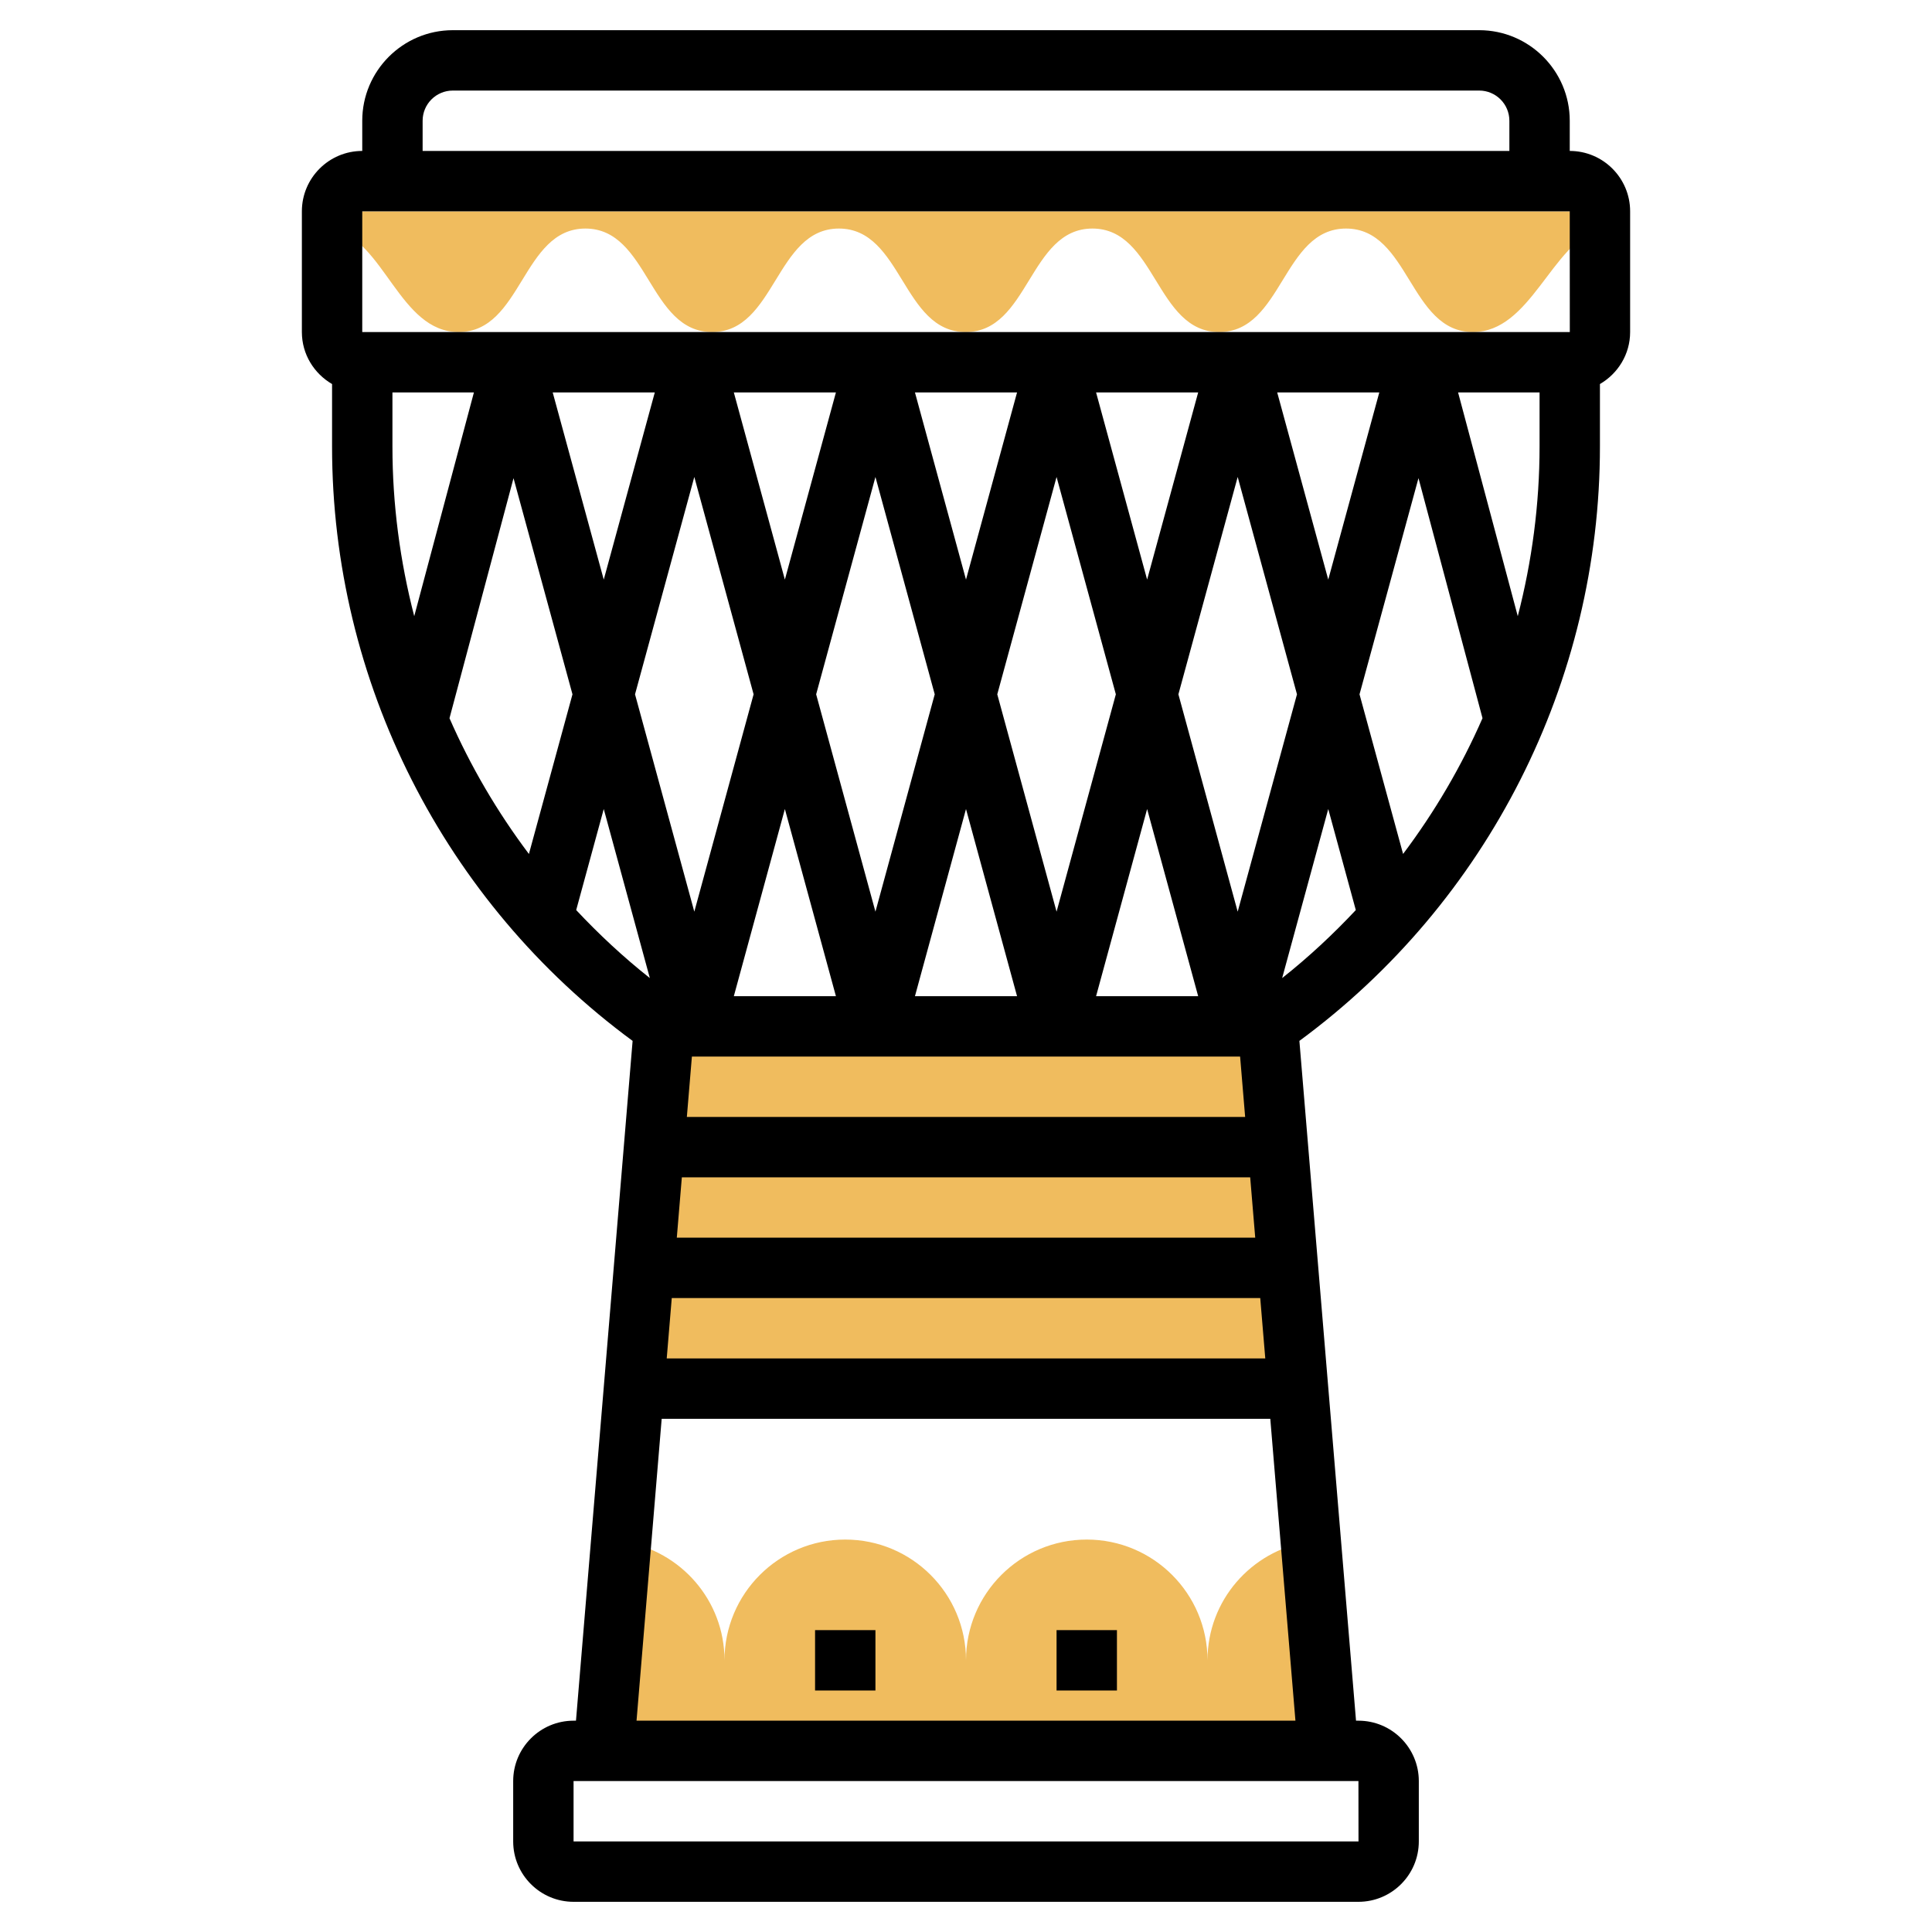
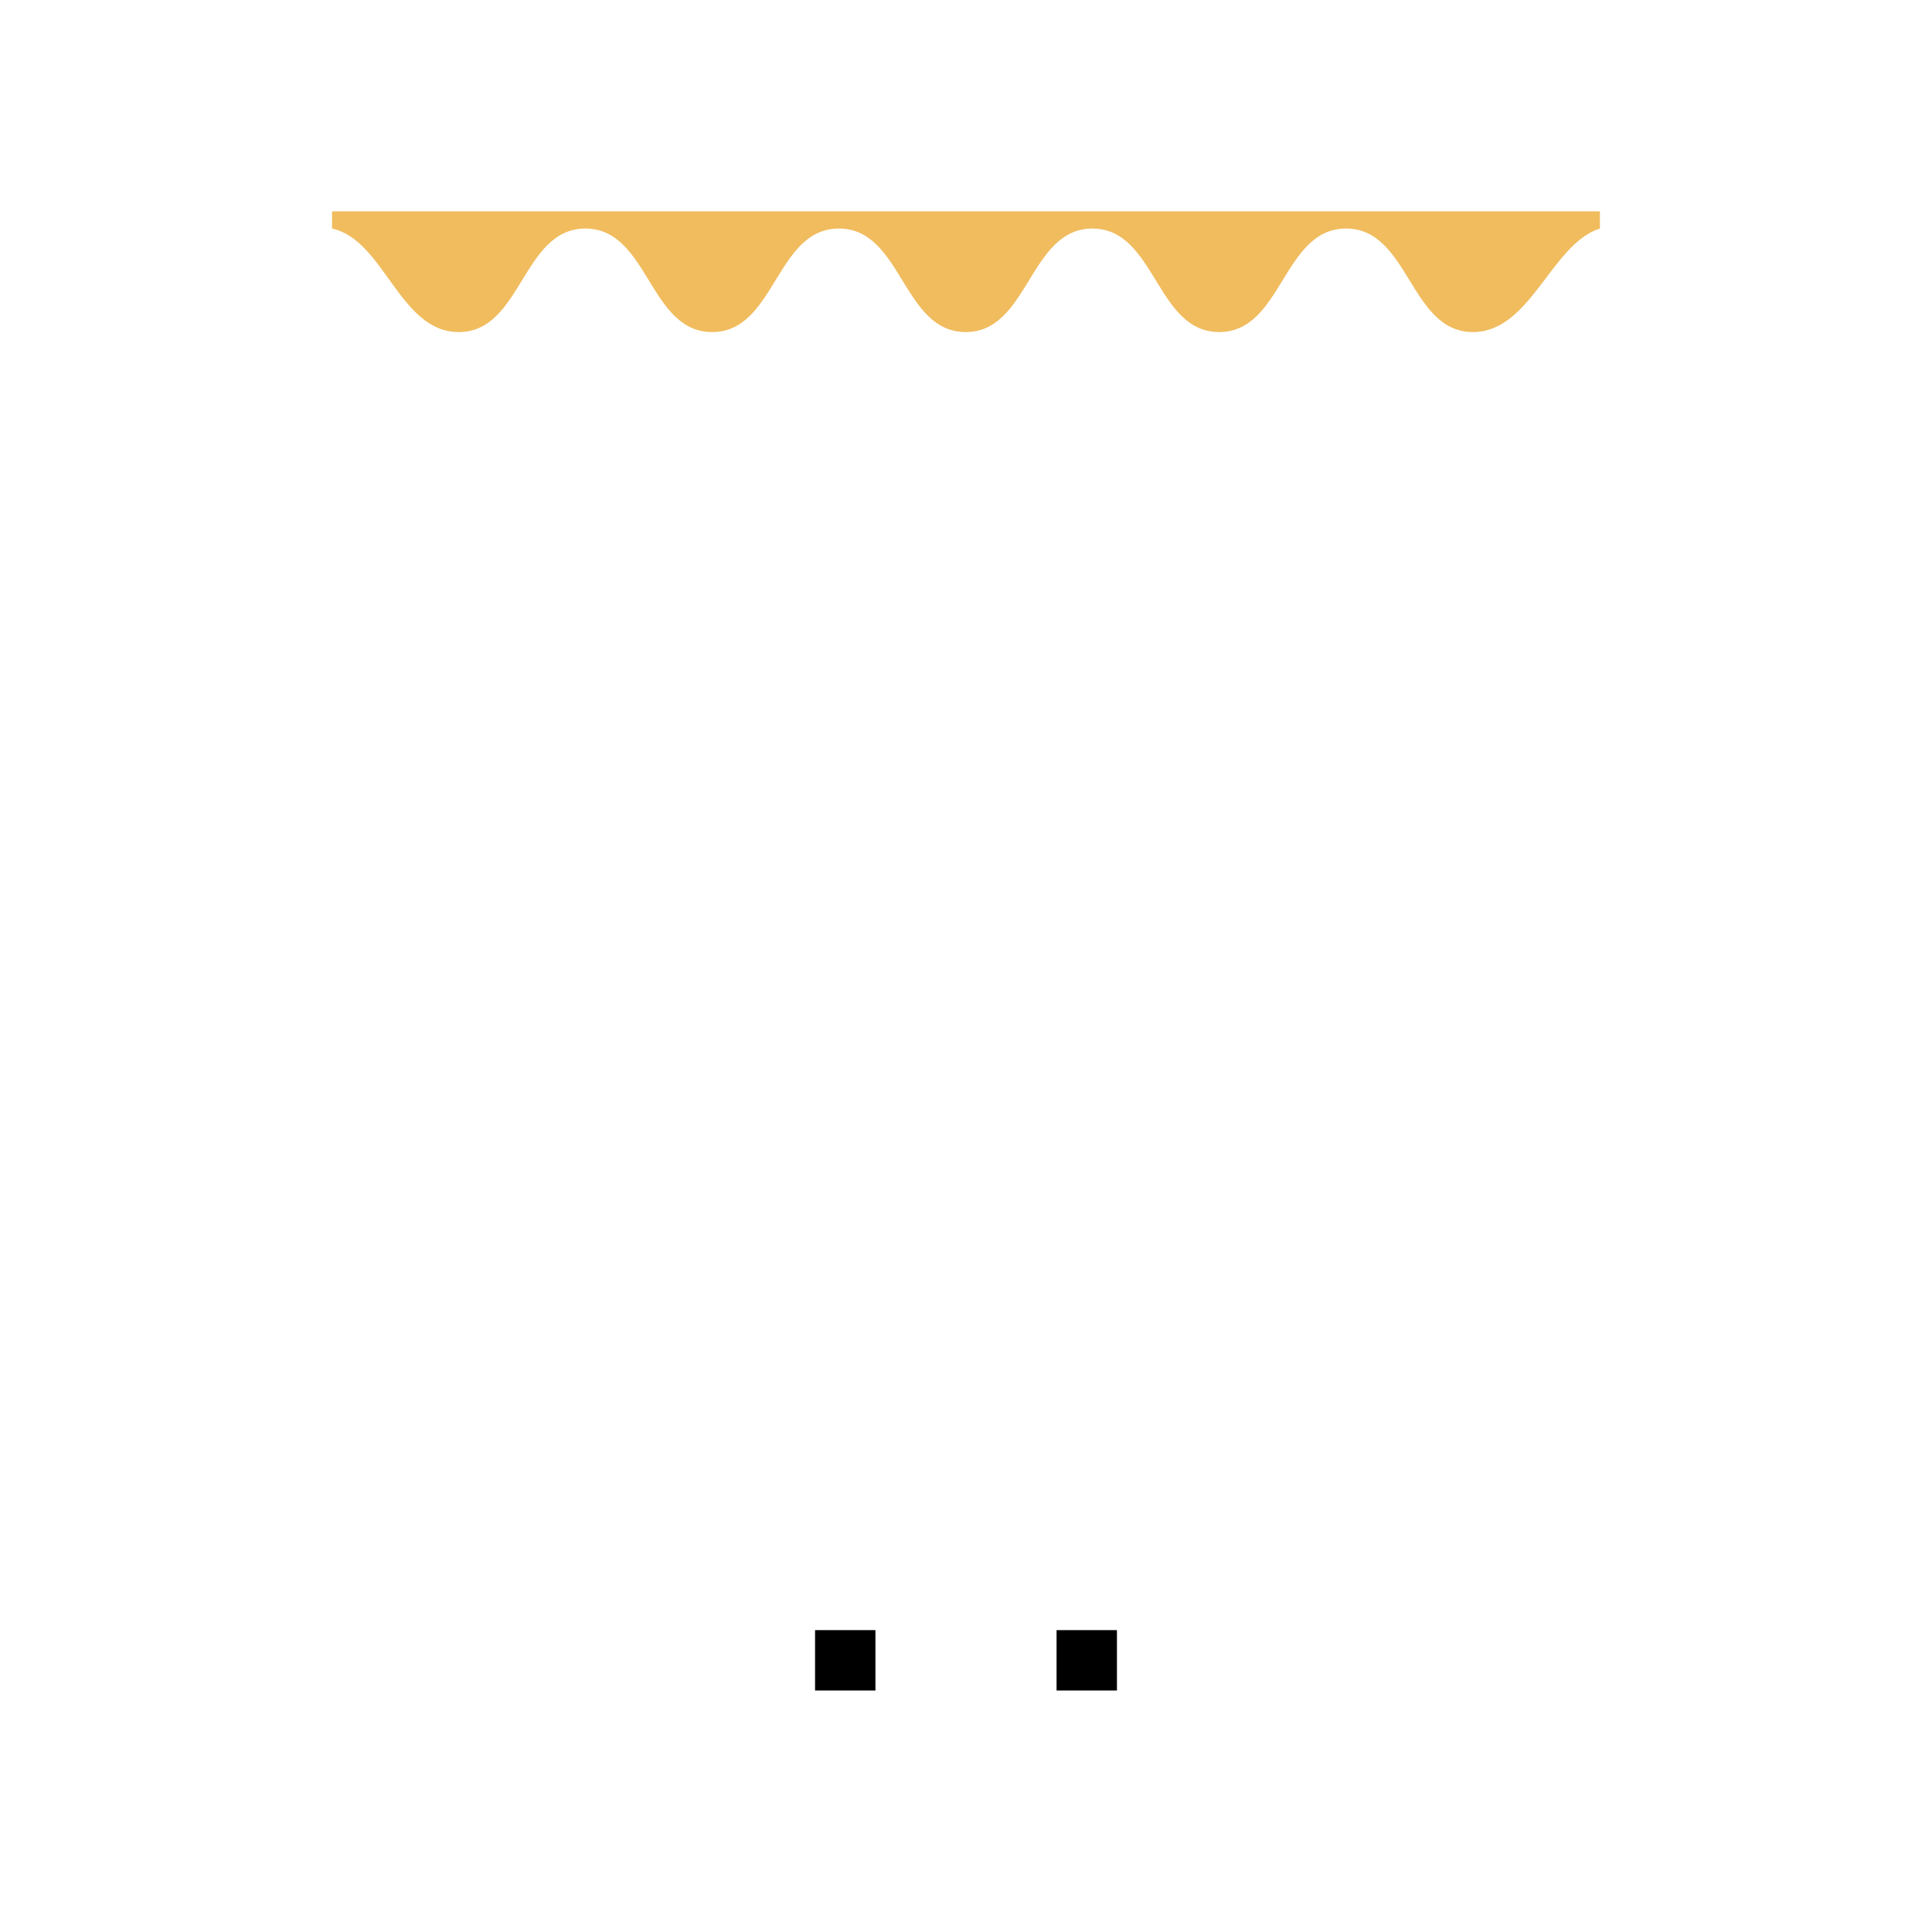
<svg xmlns="http://www.w3.org/2000/svg" width="1024" height="1024" version="1.1" id="Layer_1_1_" x="0px" y="0px" viewBox="0 0 64 64" style="enable-background:new 0 0 64 64;" xml:space="preserve">
  <g>
    <g>
-       <polygon style="fill:#F0BC5E;" points="42,34 22,34 21,46 43,46 " />
-     </g>
+       </g>
    <g>
      <path style="fill:#F0BC5E;" d="M11,7v0.571C12.736,7.948,13.229,11,15.195,11c2.099,0,2.099-3.429,4.197-3.429 c2.1,0,2.1,3.429,4.199,3.429s2.1-3.429,4.199-3.429S29.891,11,31.99,11s2.099-3.429,4.198-3.429S38.287,11,40.387,11 c2.101,0,2.101-3.429,4.202-3.429c2.103,0,2.103,3.429,4.205,3.429c1.918,0,2.595-2.927,4.205-3.429V7H11z" />
    </g>
    <g>
-       <path style="fill:#F0BC5E;" d="M40,55c0-2.209-1.791-4-4-4s-4,1.791-4,4c0-2.209-1.791-4-4-4s-4,1.791-4,4 c0-1.983-1.446-3.617-3.339-3.933l-0.083-0.002L20,58h24l-0.578-6.934l-0.083,0.001C41.446,51.383,40,53.017,40,55z" />
-     </g>
+       </g>
    <g>
-       <path d="M52,5V4c0-1.654-1.346-3-3-3H15c-1.654,0-3,1.346-3,3v1c-1.103,0-2,0.897-2,2v4c0,0.737,0.405,1.375,1,1.722v2.071 c0,7.777,3.711,15.094,9.956,19.688L19.08,57H19c-1.103,0-2,0.897-2,2v2c0,1.103,0.897,2,2,2h26c1.103,0,2-0.897,2-2v-2 c0-1.103-0.897-2-2-2h-0.08l-1.876-22.519C49.289,29.886,53,22.57,53,14.793v-2.071c0.595-0.347,1-0.985,1-1.722V7 C54,5.897,53.103,5,52,5z M14,4c0-0.552,0.448-1,1-1h34c0.552,0,1,0.448,1,1v1H14V4z M12,7h40l0.002,4H12V7z M50.278,20.412 L48.301,13H51v1.793C51,16.71,50.748,18.596,50.278,20.412z M45.036,23l1.953-7.161l2.121,7.952 c-0.698,1.594-1.582,3.103-2.631,4.497L45.036,23z M17.521,28.289c-1.049-1.394-1.933-2.903-2.631-4.497l2.121-7.952L18.964,23 L17.521,28.289z M13,14.793V13h2.699l-1.977,7.412C13.252,18.596,13,16.71,13,14.793z M18.309,13h3.382L20,19.2L18.309,13z M32,26.8l1.691,6.2h-3.382L32,26.8z M29,30.2L27.036,23L29,15.8l1.964,7.2L29,30.2z M27.691,33h-3.382L26,26.8L27.691,33z M22.92,35h18.16l0.167,2H22.753L22.92,35z M36.309,33L38,26.8l1.691,6.2H36.309z M35,30.2L33.036,23L35,15.8l1.964,7.2L35,30.2z M36.309,13h3.382L38,19.2L36.309,13z M32,19.2L30.309,13h3.382L32,19.2z M26,19.2L24.309,13h3.382L26,19.2z M23,15.8l1.964,7.2 L23,30.2L21.036,23L23,15.8z M22.253,43h19.494l0.167,2H22.086L22.253,43z M22.42,41l0.167-2h18.827l0.167,2H22.42z M39.036,23 L41,15.8l1.964,7.2L41,30.2L39.036,23z M42.309,13h3.382L44,19.2L42.309,13z M19.087,30.147L20,26.8l1.527,5.6 C20.652,31.708,19.841,30.951,19.087,30.147z M45.002,61H19v-2h26L45.002,61z M21.086,57l0.833-10H42.08l0.833,10H21.086z M42.473,32.4L44,26.8l0.913,3.347C44.159,30.951,43.348,31.708,42.473,32.4z" />
      <rect x="27" y="54" width="2" height="2" />
      <rect x="35" y="54" width="2" height="2" />
    </g>
  </g>
</svg>